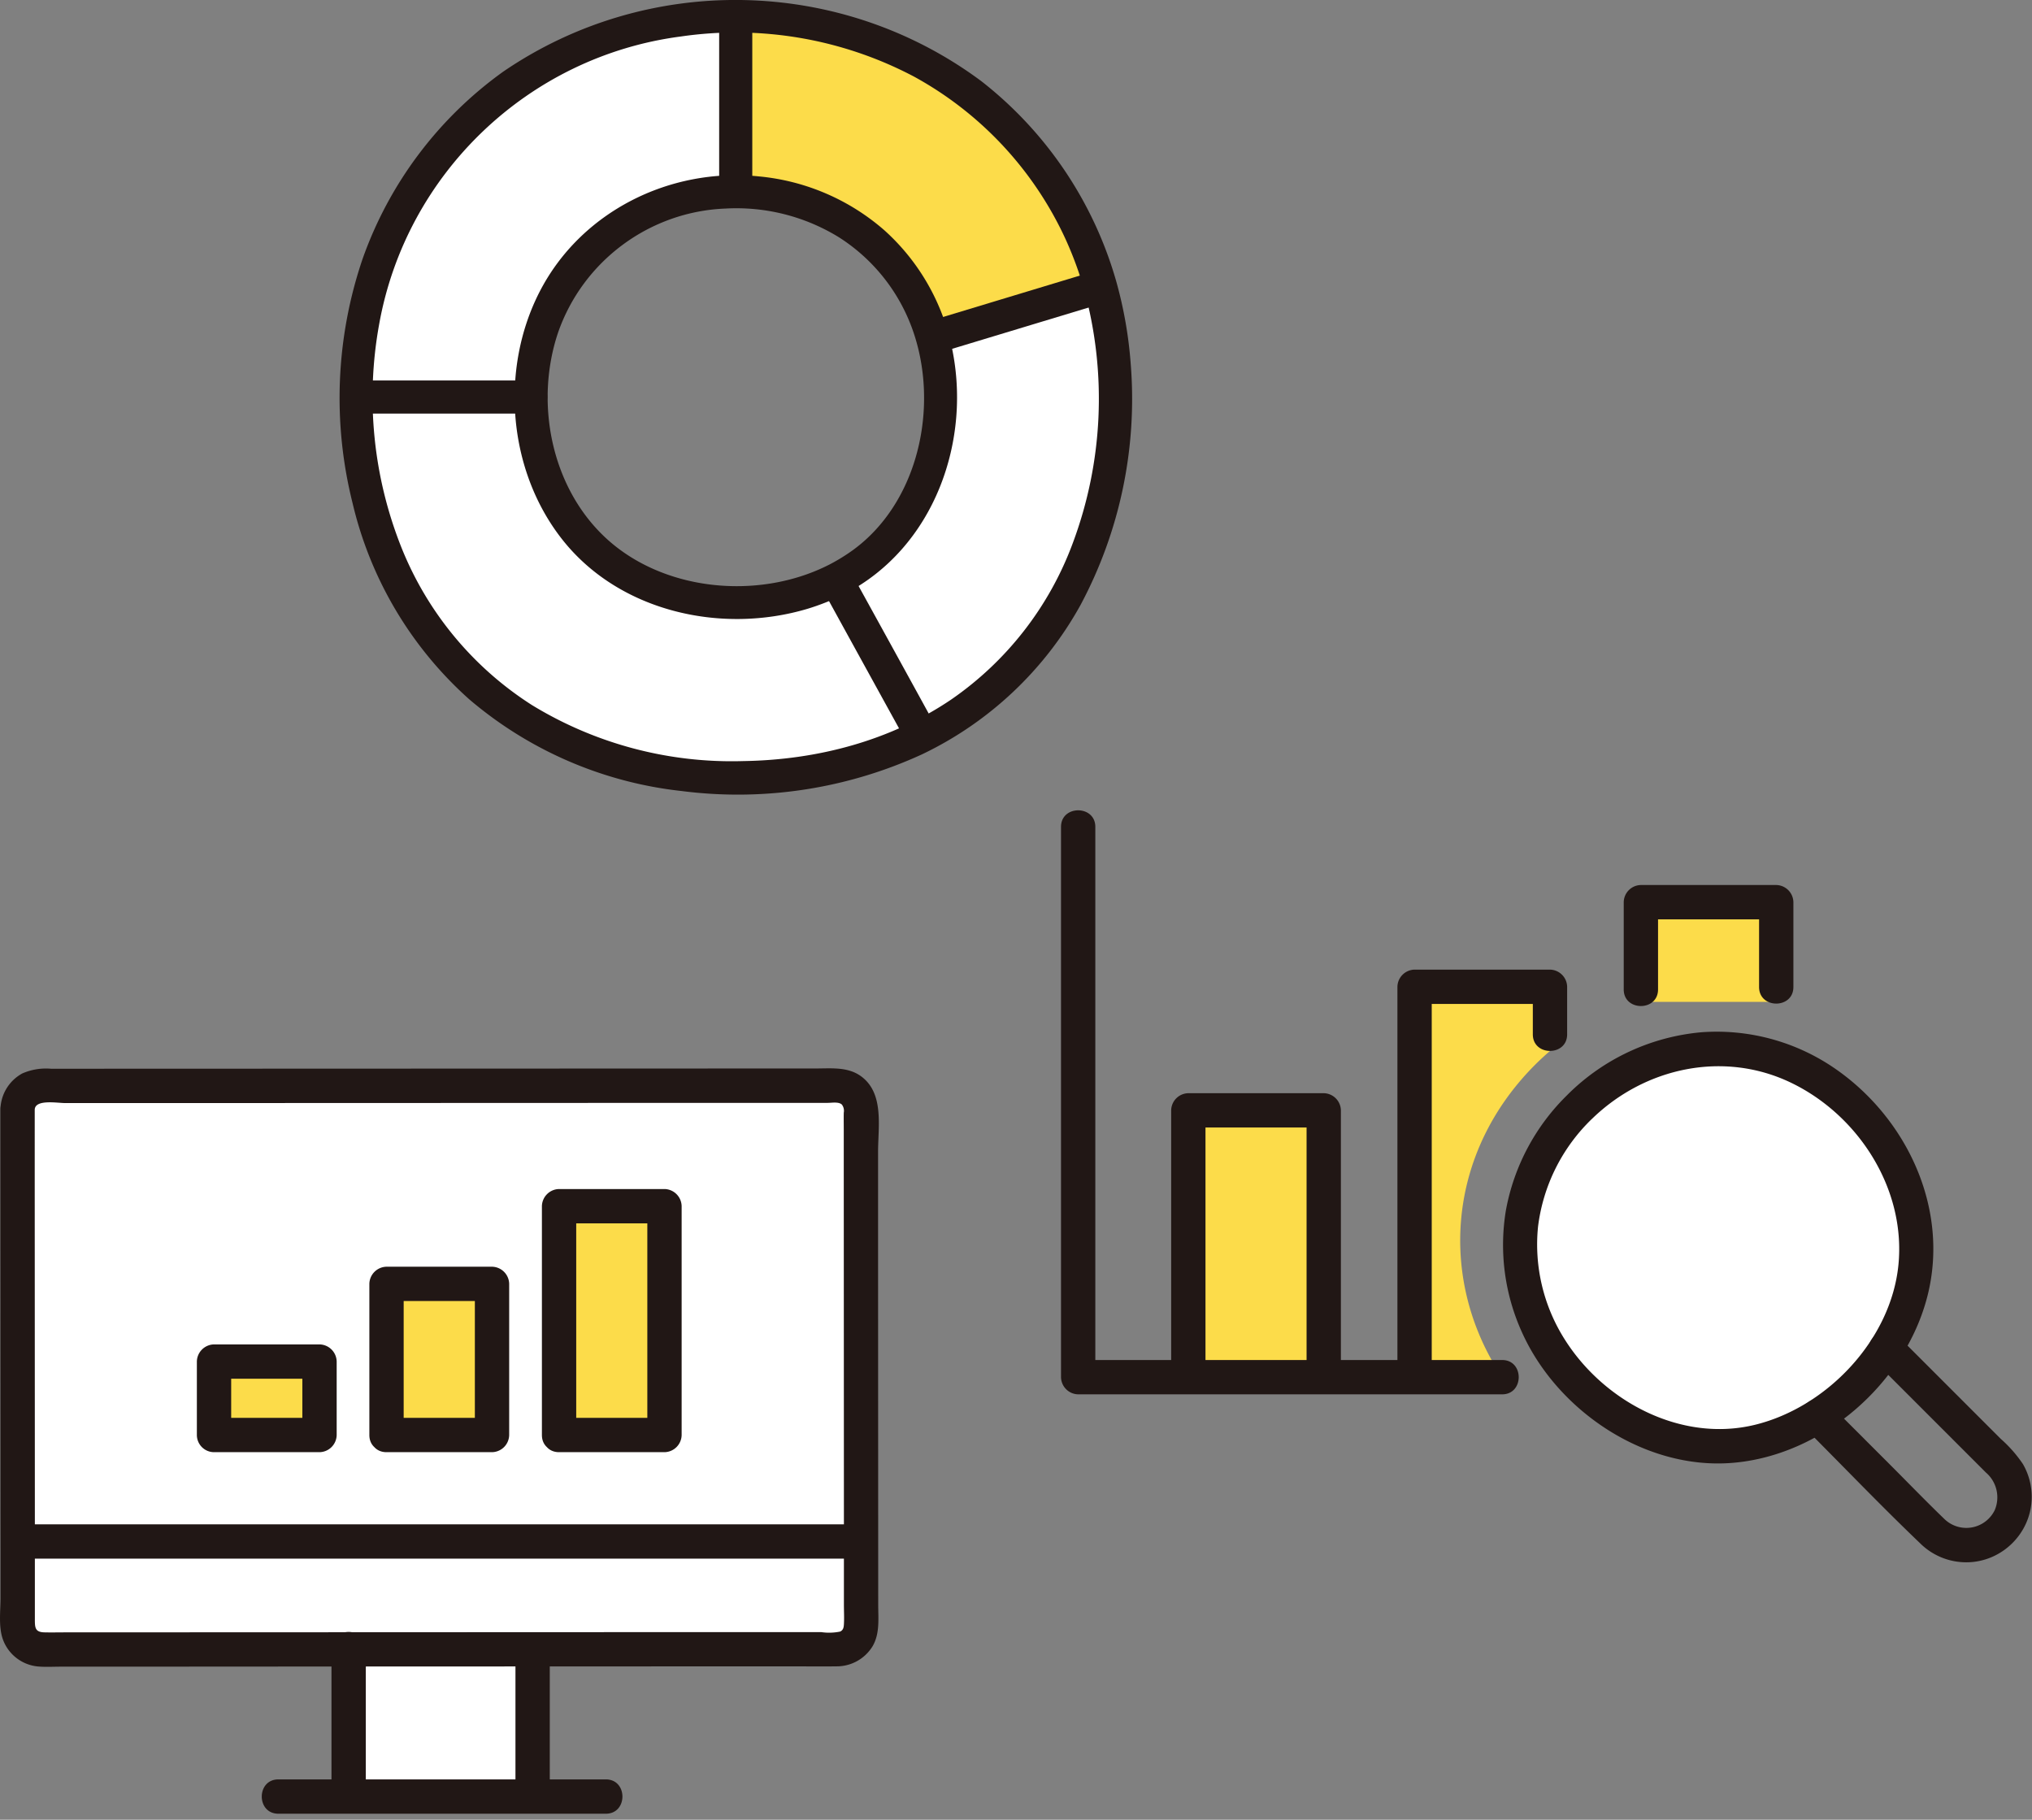
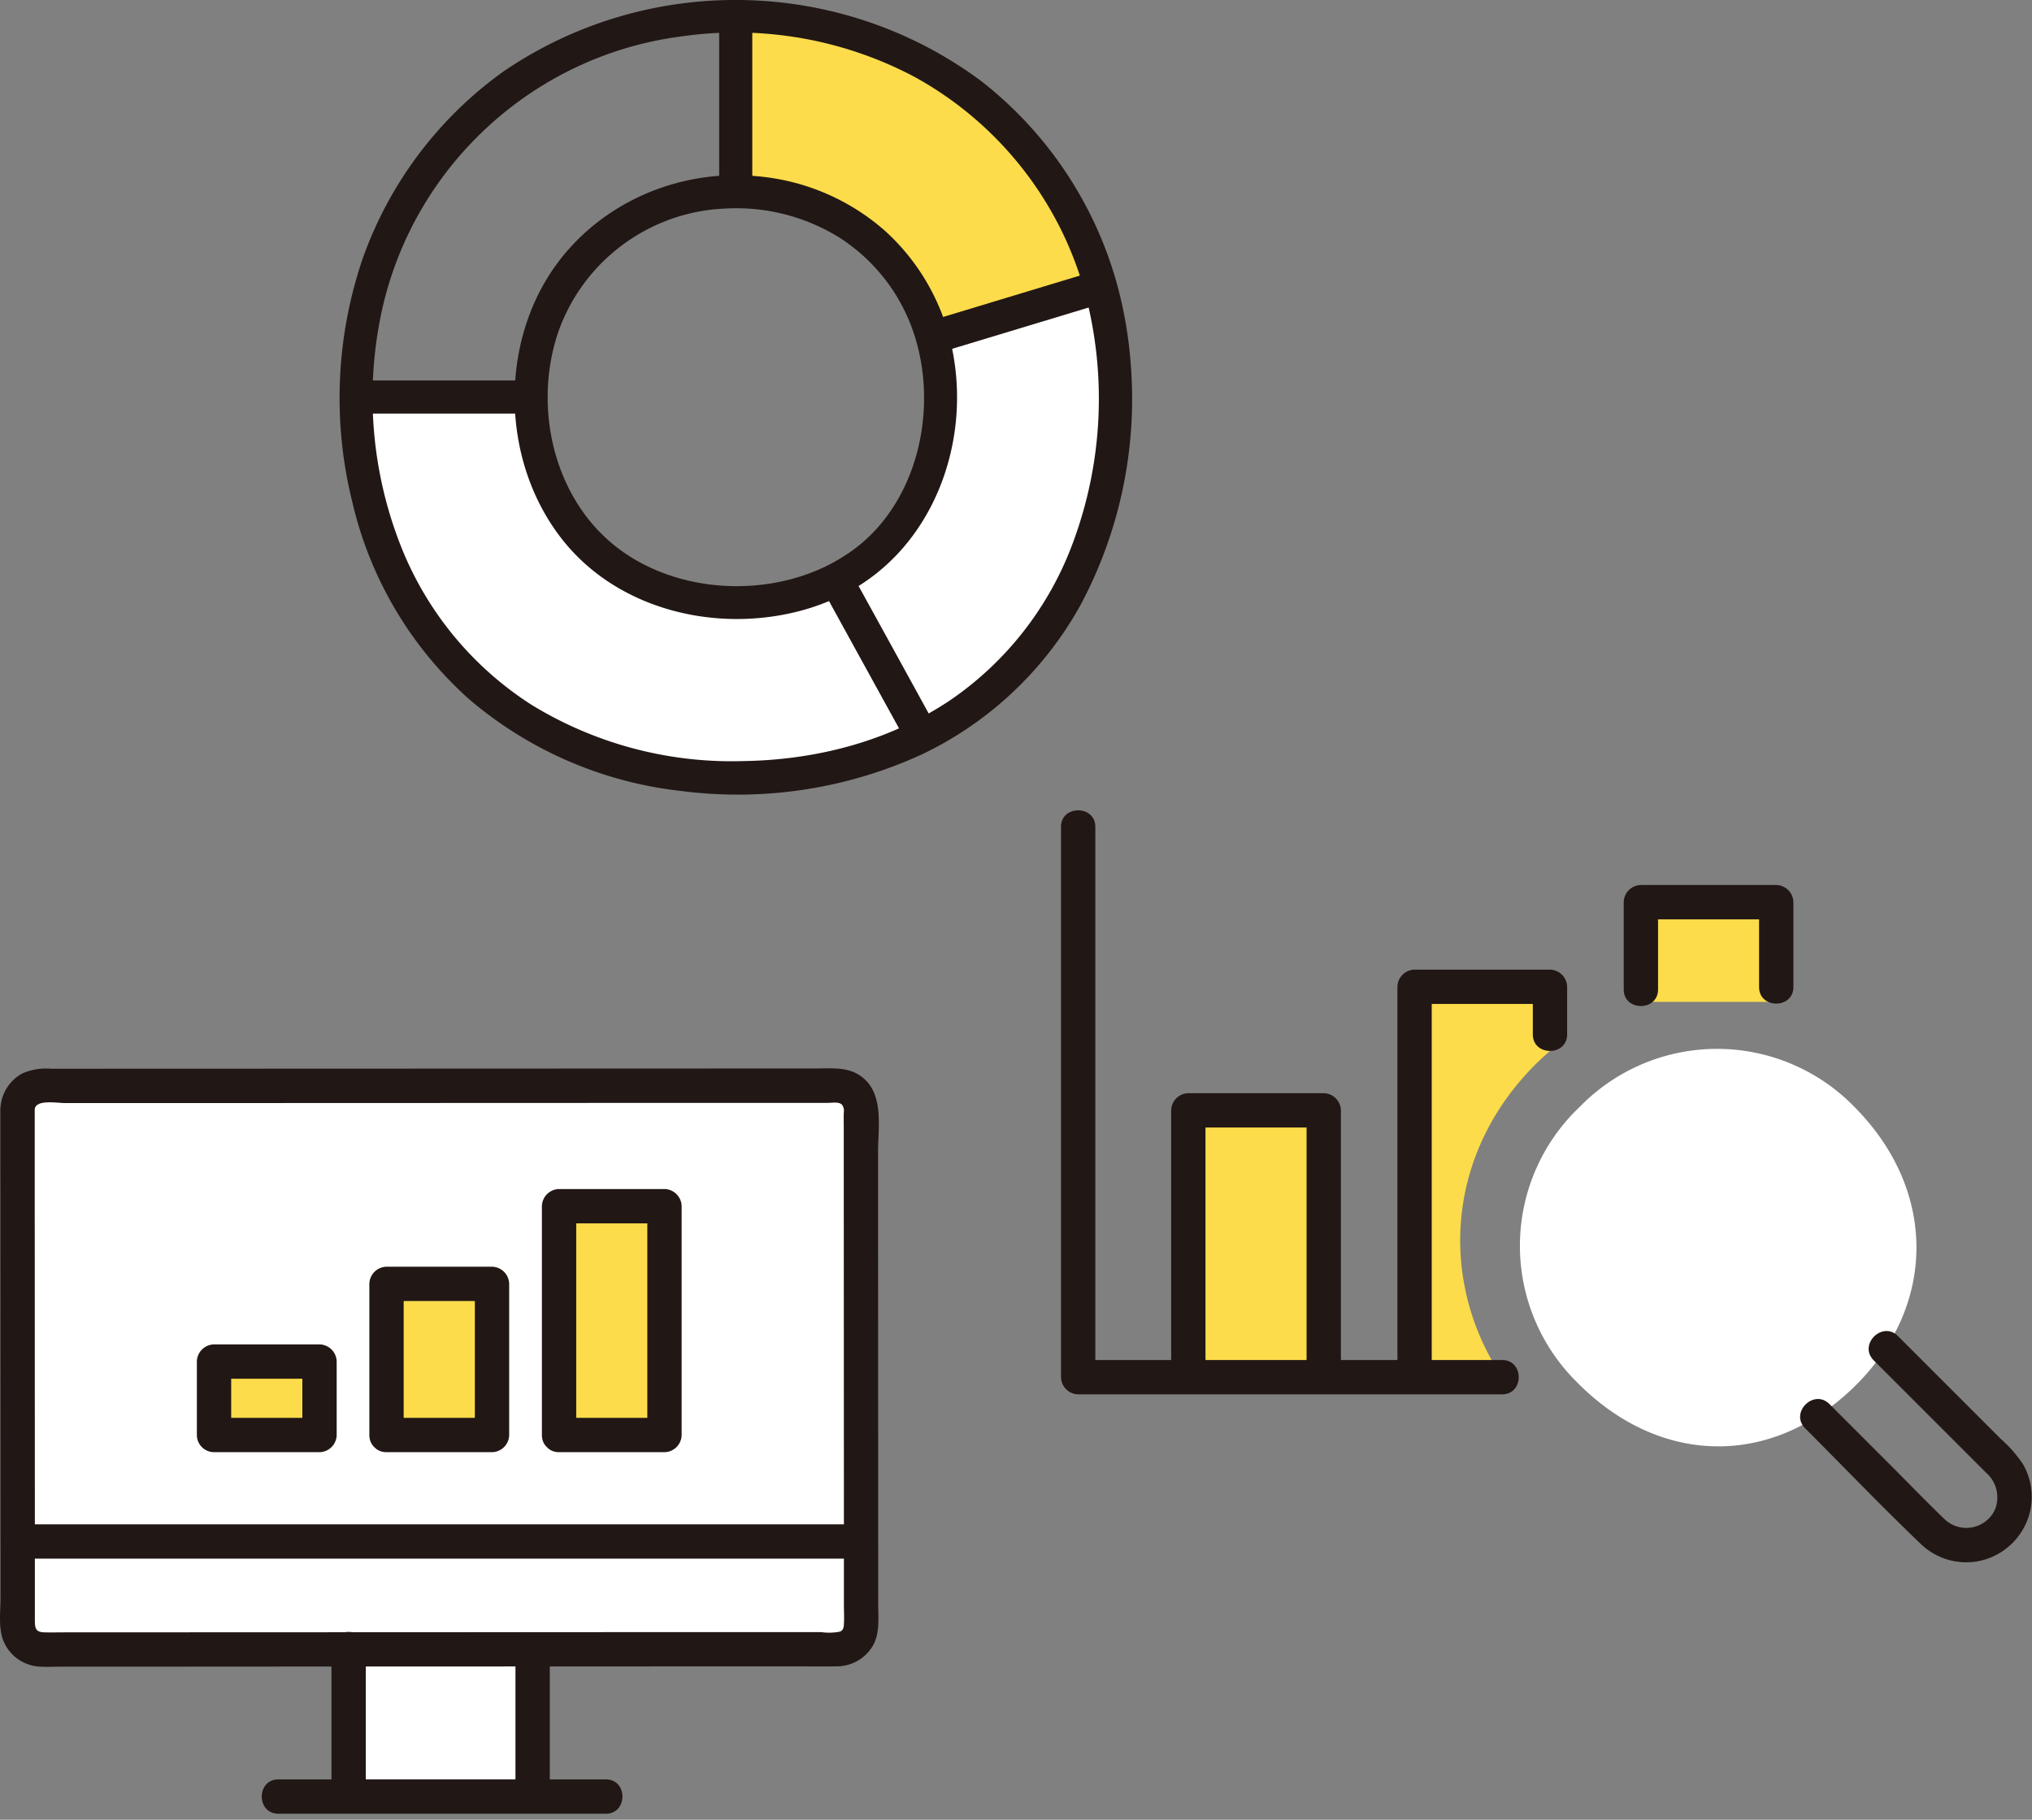
<svg xmlns="http://www.w3.org/2000/svg" width="100%" height="100%" viewBox="0 0 220 197" version="1.1" xml:space="preserve" fill-rule="evenodd" clip-rule="evenodd" stroke-linejoin="round" stroke-miterlimit="2">
  <rect x="0" y="0" width="220" height="197" fill="#808080" stroke="none" />
  <g>
    <g>
      <g>
        <g>
          <g>
            <path d="M119.152 31.032a42.319 42.319 0 011.595 11.567c0 17.001-7.826 30.446-20.935 37.069l-.185-.373c-1.451-2.648-5.213-9.47-9.1-16.54 7.064-3.57 11.28-10.826 11.28-19.986a22.504 22.504 0 00-.866-6.231c7.688-2.316 15.171-4.585 18.21-5.506z" fill="#fff" fill-rule="nonzero" />
          </g>
          <g>
            <path d="M99.627 79.297l.185.373a44.162 44.162 0 01-20.15 4.526c-23.81 0-40.907-16.788-41.08-41.217h18.941c.09 13.171 9.313 22.222 22.139 22.222 3.764.057 7.488-.78 10.866-2.442 3.886 7.068 7.648 13.89 9.099 16.538z" fill="#fff" fill-rule="nonzero" />
          </g>
          <g>
-             <path d="M79.655 1.769v18.994c-.14-.003-.28-.003-.42-.003-11.915 0-21.72 9.803-21.72 21.718a19.207 19.207 0 00.01.5H38.583c-.007-.124-.007-.255-.007-.379 0-22.02 16.794-40.824 41.079-40.83z" fill="#fff" fill-rule="nonzero" />
-           </g>
+             </g>
          <g>
-             <path d="M119.152 31.032c-3.04.92-10.523 3.19-18.212 5.508-2.544-9.016-10.584-15.777-21.278-15.777h-.007V1.77h.007c19.838 0 34.758 12.537 39.49 29.263z" fill="#fcdc4a" fill-rule="nonzero" />
+             <path d="M119.152 31.032c-3.04.92-10.523 3.19-18.212 5.508-2.544-9.016-10.584-15.777-21.278-15.777h-.007V1.77h.007c19.838 0 34.758 12.537 39.49 29.263" fill="#fcdc4a" fill-rule="nonzero" />
          </g>
          <g>
            <path d="M38.583 44.772h18.94c2.308 0 2.312-3.585 0-3.585h-18.94c-2.307 0-2.311 3.585 0 3.585z" fill="#211715" fill-rule="nonzero" />
          </g>
          <g>
            <path d="M77.862 1.769v18.994c0 2.308 3.586 2.312 3.586 0V1.77c0-2.308-3.586-2.312-3.586 0z" fill="#211715" fill-rule="nonzero" />
          </g>
          <g>
            <path d="M101.417 38.269c6.072-1.83 12.143-3.666 18.211-5.509 2.202-.667 1.264-4.13-.953-3.457-6.07 1.842-12.14 3.679-18.211 5.509-2.204.664-1.265 4.125.953 3.457z" fill="#211715" fill-rule="nonzero" />
          </g>
          <g>
            <path d="M88.98 63.662c3.029 5.514 6.063 11.028 9.1 16.54 1.11 2.024 4.208.217 3.097-1.81a6345.56 6345.56 0 00-9.098-16.54c-1.113-2.023-4.21-.216-3.097 1.81h-.002z" fill="#211715" fill-rule="nonzero" />
          </g>
          <g>
            <path d="M89.623 61.206c-7.614 3.806-17.987 2.806-24.218-3.137-5.774-5.505-7.5-14.55-4.995-22.033 2.691-7.782 9.923-13.144 18.152-13.458a21.158 21.158 0 0112.273 3.114 19.673 19.673 0 017.574 8.987c3.464 8.252 1.426 19.357-5.994 24.822a20.43 20.43 0 01-2.792 1.708c-2.053 1.054-.241 4.149 1.81 3.096 9.707-4.982 13.91-16.705 11.537-27.073a23.54 23.54 0 00-7.212-12.294 24.042 24.042 0 00-13.596-5.841c-9.622-.984-19.273 3.798-23.739 12.488-4.314 8.403-3.436 19.306 2.413 26.77C66.99 66.211 78.072 68.7 87.422 65.91c1.38-.418 2.721-.955 4.008-1.605 2.067-1.032.253-4.126-1.807-3.099z" fill="#211715" fill-rule="nonzero" />
          </g>
          <g>
            <path d="M120.88 30.555a42.154 42.154 0 00-14.623-21.76C91.032-2.538 70.163-2.96 54.493 7.749A42.263 42.263 0 0039.26 28.017a46.763 46.763 0 00-1.085 26.46 41.041 41.041 0 0012.624 21.226 42.574 42.574 0 0023.016 9.935 47.751 47.751 0 0026.017-3.977 38.617 38.617 0 0017.138-16.135 47.321 47.321 0 005.454-26.077 45.294 45.294 0 00-1.545-8.895c-.621-2.219-4.081-1.276-3.457.954a44.65 44.65 0 01-1.27 27.277 35.536 35.536 0 01-13.177 16.952c-6.636 4.488-14.552 6.54-22.523 6.657a41.474 41.474 0 01-22.874-6.073 36.163 36.163 0 01-14.083-16.966 43.954 43.954 0 01-2.447-24.237c2.92-16.35 16.182-29.01 32.65-31.165a41.31 41.31 0 0125.27 4.345 38.246 38.246 0 0116.404 17.606 38.785 38.785 0 012.048 5.603c.637 2.216 4.097 1.274 3.46-.952z" fill="#211715" fill-rule="nonzero" />
          </g>
        </g>
        <g transform="matrix(.774 0 0 .774 -42.669 -79.339)" fill-rule="nonzero">
          <path d="M276.159 257.264a26.808 26.808 0 0119.153-8.054 26.811 26.811 0 0119.382 8.291c11.481 11.7 11.244 27.743-.119 38.9-11.8 11.584-27.485 11.02-38.892-.6a26.788 26.788 0 01-7.948-19.039 26.79 26.79 0 018.424-19.498z" fill="#fff" />
          <path d="M270.147 251.148a38.333 38.333 0 011.8-1.646v-8.975H253v54.605h12.249c-8.894-13.312-7.993-31.332 4.898-43.984zM221.352 295.132v-37.321h18.941v37.321" fill="#fcdc4a" />
          <rect x="284.656" y="228.692" width="18.933" height="13.946" fill="#fcdc4a" />
          <path d="M255.4 295.132v-54.605l-2.4 2.4h18.941l-2.4-2.4v6.653c0 3.088 4.8 3.094 4.8 0v-6.653a2.447 2.447 0 00-2.4-2.4H253a2.447 2.447 0 00-2.4 2.4v54.605c0 3.089 4.8 3.094 4.8 0zM223.752 295.132v-37.321l-2.4 2.4h18.941l-2.4-2.4v37.321c0 3.089 4.8 3.094 4.8 0v-37.321a2.447 2.447 0 00-2.4-2.4h-18.941a2.444 2.444 0 00-2.4 2.4v37.321c0 3.089 4.8 3.094 4.8 0zM287.056 240.9v-12.208l-2.4 2.4h18.933l-2.4-2.4v11.867c0 3.089 4.8 3.094 4.8 0v-11.867a2.447 2.447 0 00-2.4-2.4h-18.933a2.444 2.444 0 00-2.4 2.4V240.9c0 3.089 4.8 3.094 4.8 0z" fill="#211715" />
          <path d="M203.543 218.163v76.968a2.447 2.447 0 002.4 2.4h59.306c3.088 0 3.093-4.8 0-4.8h-59.306l2.4 2.4v-76.968c0-3.088-4.8-3.093-4.8 0zM317.227 292.776l15.694 15.694a4.572 4.572 0 011.226 5.27 4.42 4.42 0 01-3.965 2.473 4.419 4.419 0 01-3.113-1.285c-2.592-2.5-5.1-5.1-7.647-7.646l-8.391-8.391c-2.187-2.187-5.582 1.206-3.394 3.394 5.352 5.352 10.6 10.841 16.068 16.068a9.16 9.16 0 006.464 2.671c5.023 0 9.157-4.134 9.157-9.157a9.154 9.154 0 00-1.221-4.568 18.343 18.343 0 00-3.125-3.555l-14.362-14.362c-2.187-2.187-5.582 1.206-3.394 3.394h.003z" fill="#211715" />
-           <path d="M277.856 258.961c7.39-7.163 18.408-9.55 27.834-5 9.426 4.55 16.027 14.844 14.994 25.434-1.024 10.5-10.011 19.959-20.111 22.406-10.282 2.49-21.08-3.244-26.568-11.948a24.806 24.806 0 01-3.737-15.761 25.22 25.22 0 017.588-15.135c2.194-2.181-1.2-5.576-3.394-3.394a30.146 30.146 0 00-8.681 16.195 29.555 29.555 0 002.271 17.162c4.953 10.95 17.182 19.177 29.358 18.2 12.627-1.008 24.2-11.088 27.327-23.325 3.128-12.256-2.909-25.058-13.177-32a29.153 29.153 0 00-18.38-4.913 30.338 30.338 0 00-18.718 8.675c-2.222 2.163 1.174 5.556 3.394 3.404z" fill="#211715" />
        </g>
        <g transform="matrix(.774 0 0 .774 .002 -51.732)" fill-rule="nonzero">
          <path d="M74.5 318.121v-20.599l-25.738.01c.005 6.863.007 13.726.005 20.589H74.5zM5.256 218.758a3.31 3.31 0 00-2.813 3.269l.024 60.425h117.968l-.023-60.462c0-1.81-1.49-3.3-3.3-3.3l-111.365.04a3.361 3.361 0 00-.491.028z" fill="#fff" />
          <path d="M120.434 282.447c0 4.085.009 8.039.009 11.757 0 1.81-1.49 3.3-3.3 3.3-22.677.01-88.308.029-111.371.038h-.003a3.308 3.308 0 01-3.292-3.292v-.008c0-3.737-.009-7.7 0-11.8h117.957v.005z" fill="#fff" />
          <rect x="54.064" y="246.413" width="14.757" height="21.14" fill="#fcdc4a" />
          <rect x="29.935" y="257.279" width="14.757" height="10.274" fill="#fcdc4a" />
          <rect x="78.2" y="235.547" width="14.746" height="32.006" fill="#fcdc4a" />
          <path d="M.043 222.027l.02 49.281c0 4.285.002 8.57.005 12.854v6.2c0 1.857-.3 4.045.347 5.815a5.78 5.78 0 005.018 3.76c1.008.079 2.041.016 3.052.016h6.966l37.749-.023 40.956-.015 16.437-.006c2.125 0 4.253.034 6.377 0a5.874 5.874 0 005.066-2.782c1.058-1.77.807-3.9.806-5.875l-.02-51.418v-11.877c0-3.538.885-8.218-2.393-10.591-1.854-1.342-4.174-1.081-6.339-1.08h-5.385l-32.8.012-38.93.014-29.837.01a8.262 8.262 0 00-4.023.658 5.867 5.867 0 00-3.058 5.047c-.154 3.088 4.646 3.08 4.8 0 .073-1.468 3.193-.9 4.225-.906h21.181l36.984-.013 34.315-.013h14.221c.57 0 1.526-.182 1.973.235.248.324.346.74.268 1.141-.017.812 0 1.625 0 2.437v5.354l.02 49.25v11.75c0 .918.055 1.855 0 2.771-.026.446-.094.814-.536 1.014a7.65 7.65 0 01-2.648.072h-14.2l-38.214.015-38.634.015-14.719.006c-.956 0-1.916.023-2.872 0-1.389-.032-1.345-.724-1.346-2v-11.582l-.02-49.462V222.03c-.013-3.091-4.813-3.096-4.812-.003z" fill="#211715" />
          <path d="M46.365 297.412v20.709c0 3.089 4.8 3.094 4.8 0v-20.709c0-3.089-4.8-3.094-4.8 0zM72.1 297.763v20.358c0 3.089 4.8 3.094 4.8 0v-20.358c0-3.089-4.8-3.094-4.8 0z" fill="#211715" />
          <path d="M38.933 320.521h45.812c3.089 0 3.094-4.8 0-4.8H38.933c-3.089 0-3.094 4.8 0 4.8zM3.83 284.847h114.635c3.089 0 3.094-4.8 0-4.8H3.83c-3.089 0-3.094 4.8 0 4.8zM56.464 267.553v-21.14l-2.4 2.4h14.757l-2.4-2.4v21.14l2.4-2.4H54.064c-3.088 0-3.093 4.8 0 4.8h14.757a2.444 2.444 0 002.4-2.4v-21.14a2.447 2.447 0 00-2.4-2.4H54.064a2.447 2.447 0 00-2.4 2.4v21.14c0 3.089 4.8 3.094 4.8 0zM32.335 267.553v-10.274l-2.4 2.4h14.757l-2.4-2.4v10.274l2.4-2.4H29.935a2.41 2.41 0 00-2.4 2.4 2.41 2.41 0 002.4 2.4h14.757a2.447 2.447 0 002.4-2.4v-10.274a2.447 2.447 0 00-2.4-2.4H29.935a2.447 2.447 0 00-2.4 2.4v10.274a2.41 2.41 0 002.4 2.4 2.41 2.41 0 002.4-2.4zM80.6 267.553v-32.006l-2.4 2.4h14.746l-2.4-2.4v32.006l2.4-2.4H78.2c-3.089 0-3.094 4.8 0 4.8h14.746a2.444 2.444 0 002.4-2.4v-32.006a2.447 2.447 0 00-2.4-2.4H78.2a2.447 2.447 0 00-2.4 2.4v32.006c0 3.089 4.8 3.094 4.8 0z" fill="#211715" />
        </g>
      </g>
    </g>
  </g>
</svg>